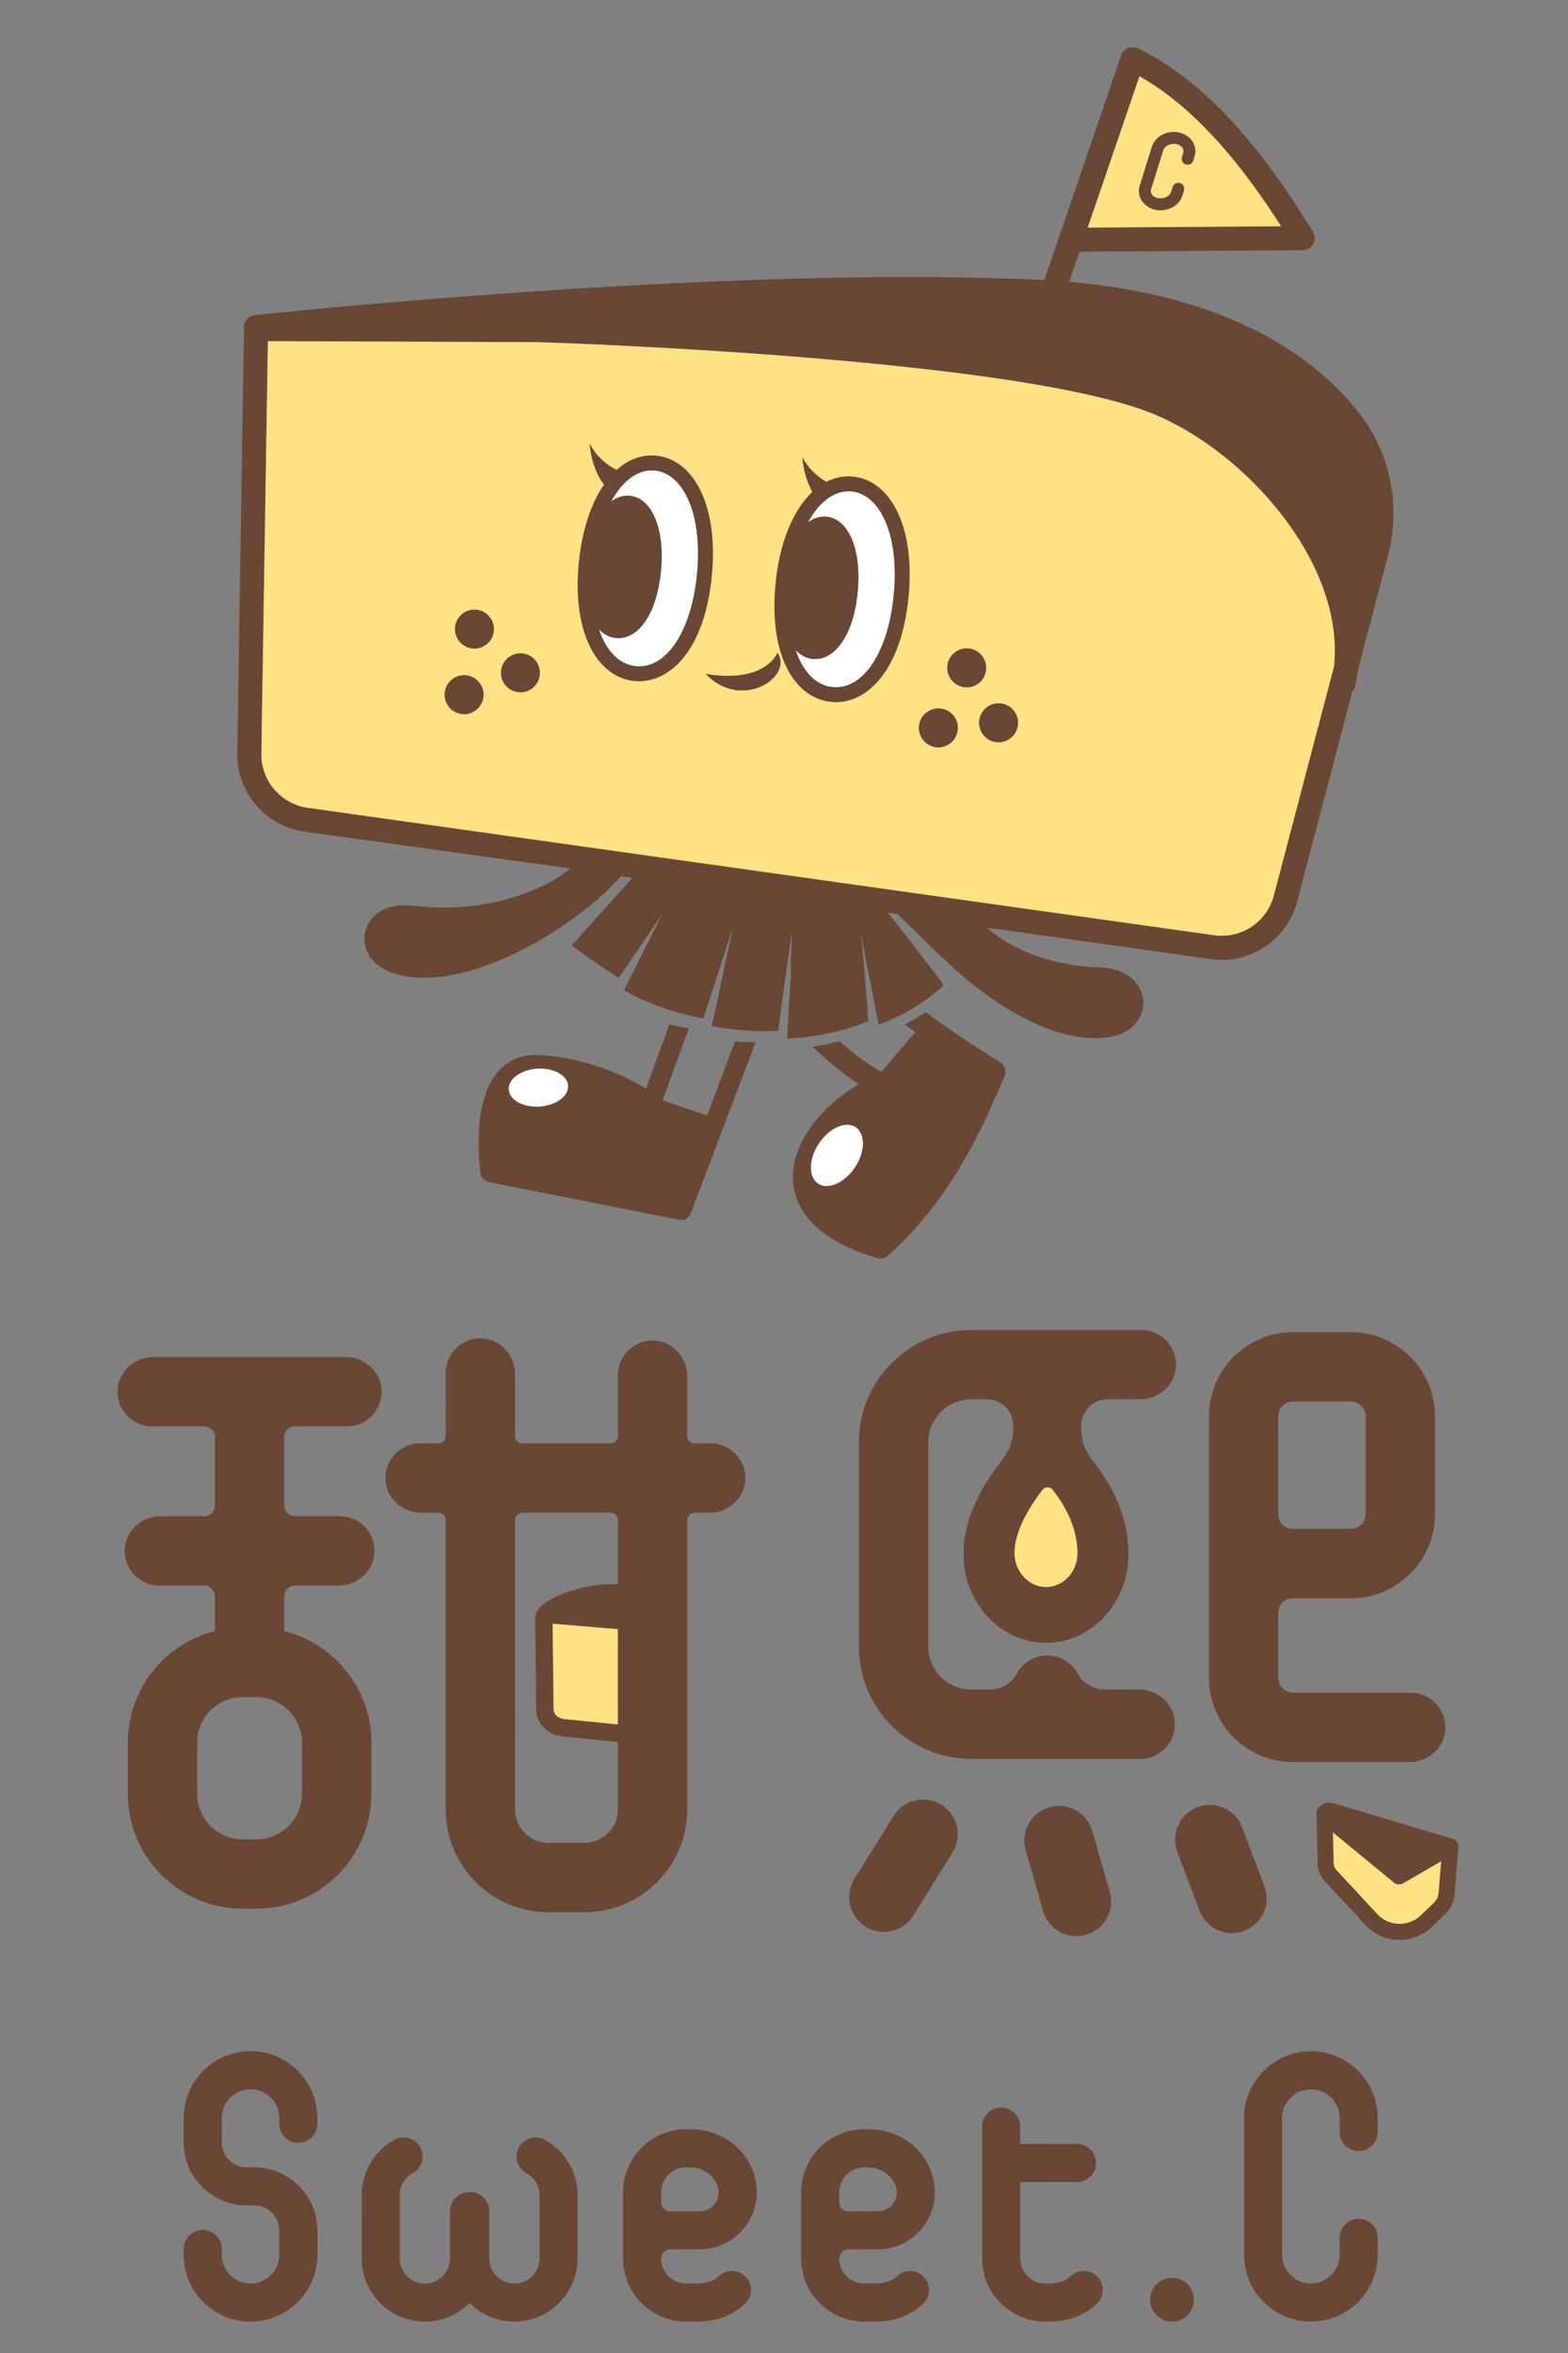
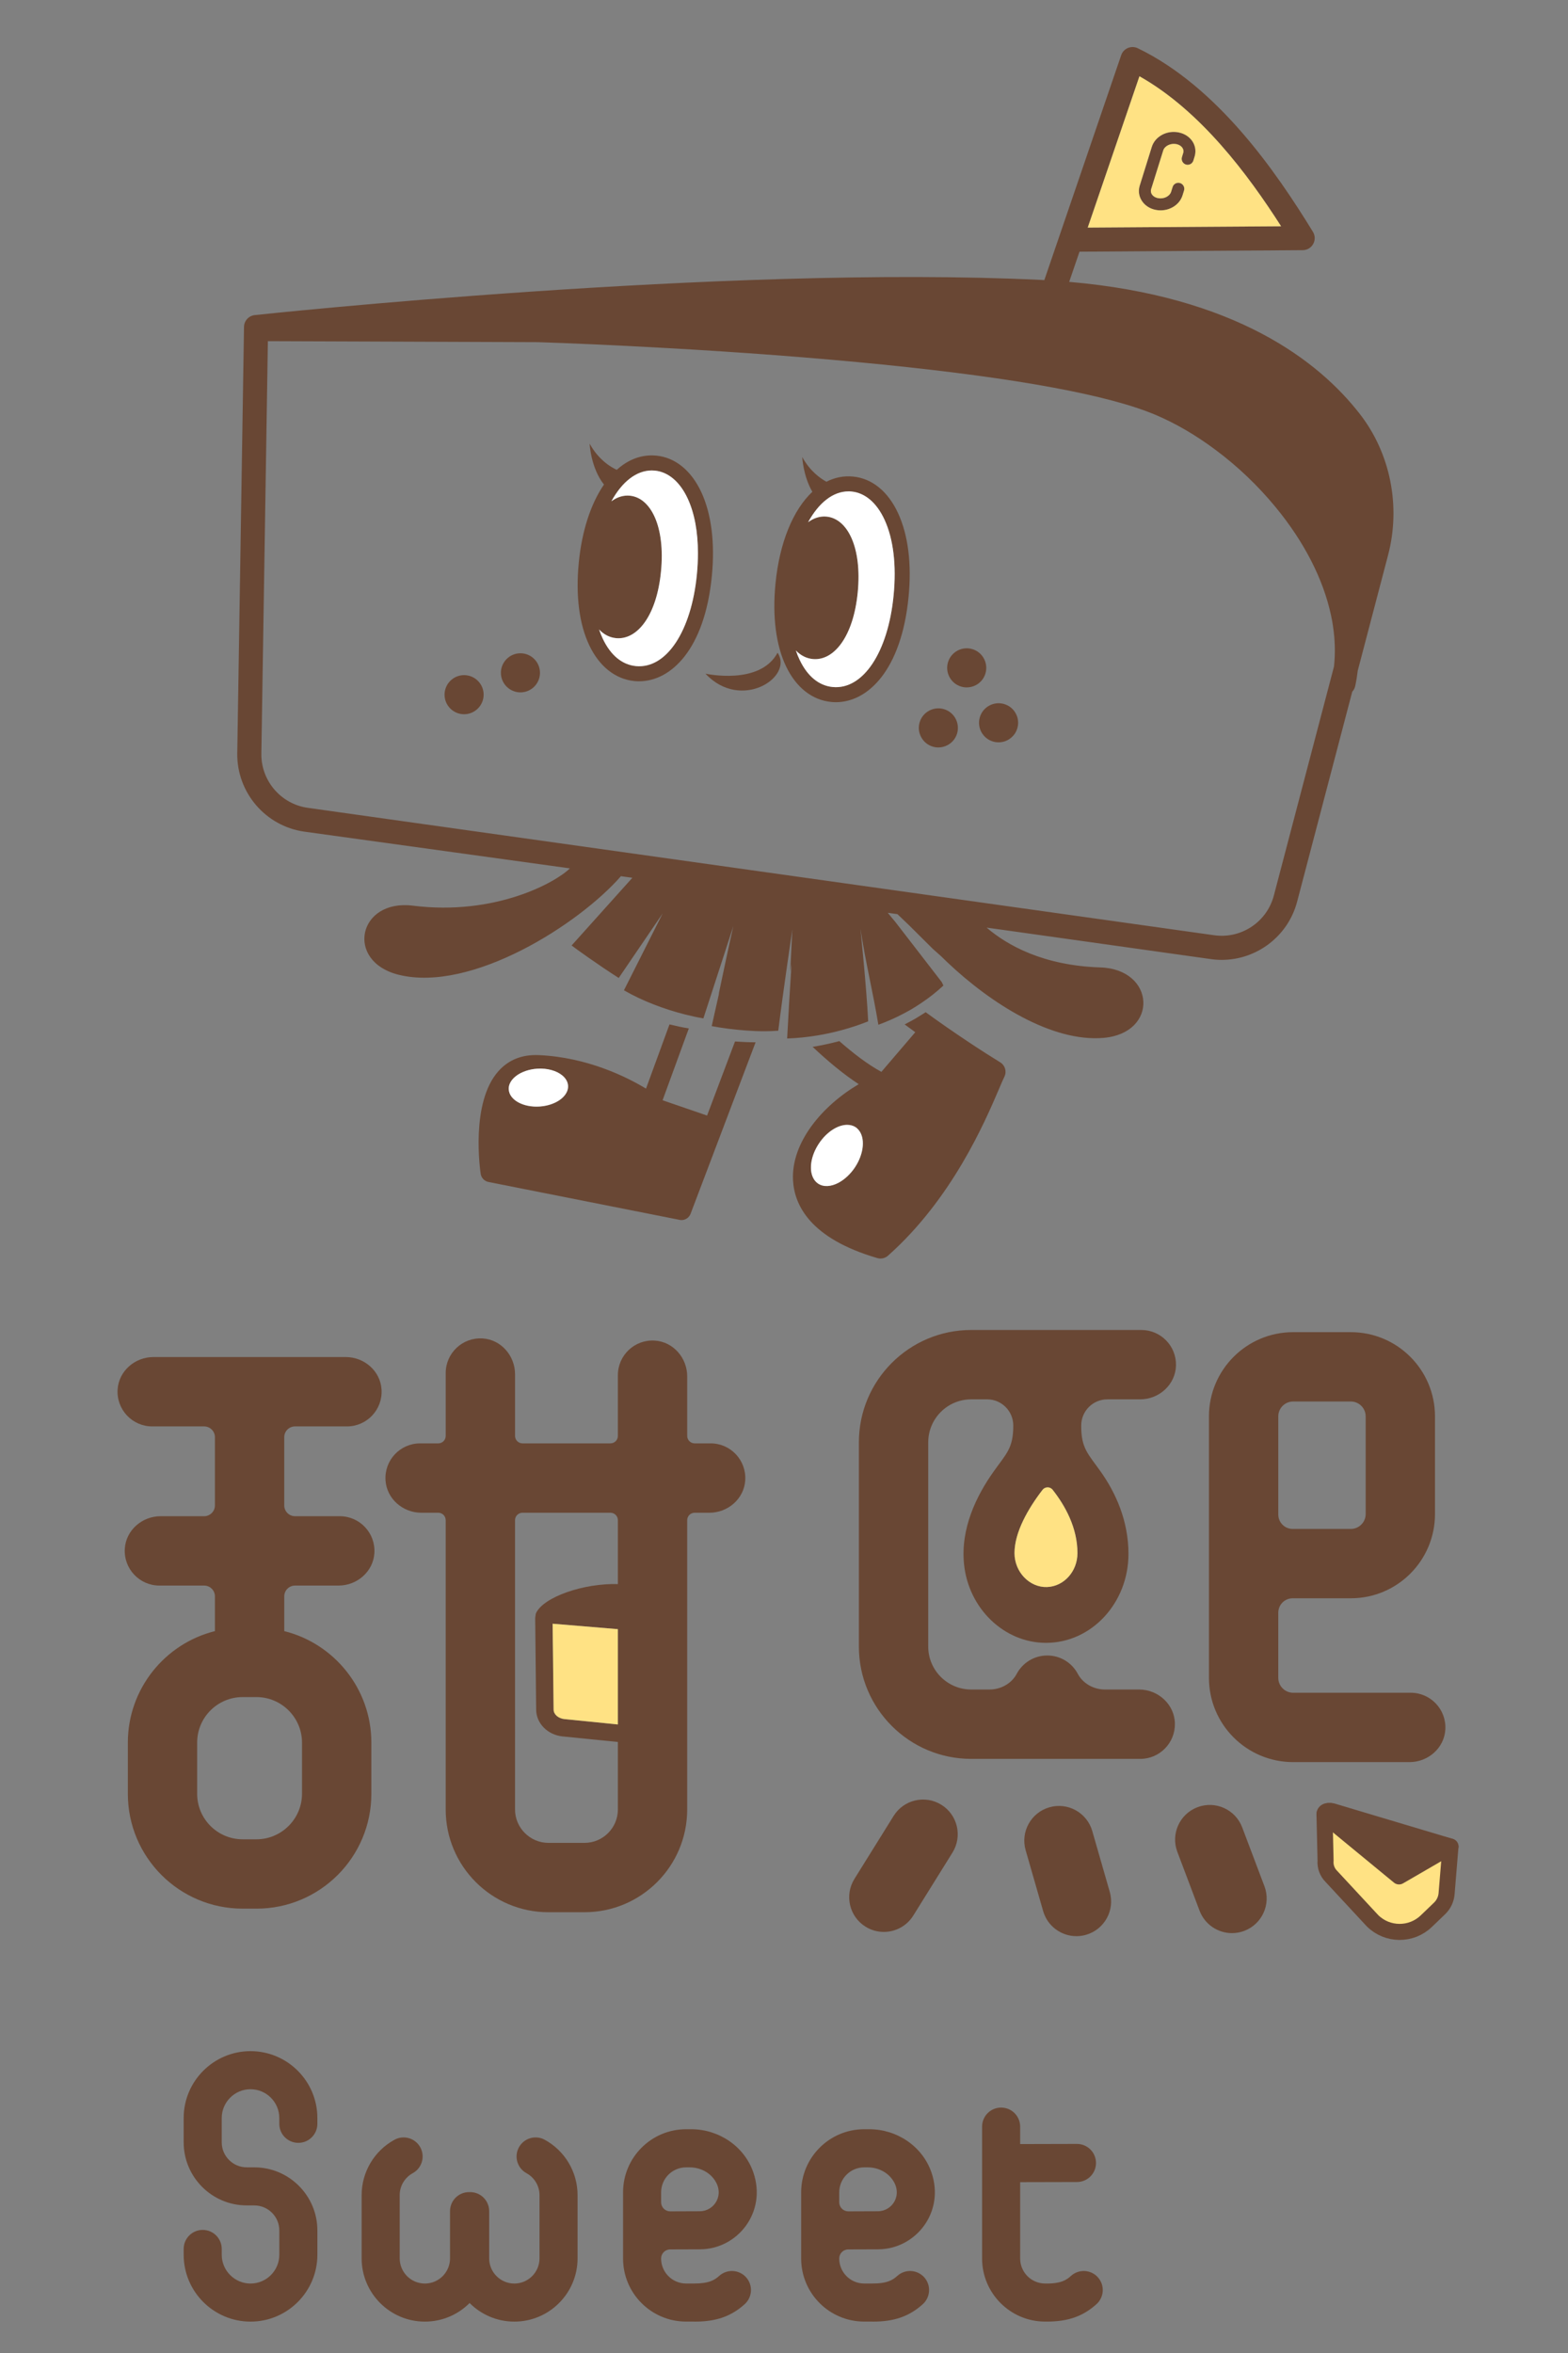
<svg xmlns="http://www.w3.org/2000/svg" version="1.1" id="圖層_1" x="0px" y="0px" width="200px" height="300px" viewBox="-36 -86 200 300" enable-background="new -36 -86 200 300" xml:space="preserve">
  <rect x="-36" y="-86" width="200" height="300" fill="#808080" stroke="none" />
  <g>
    <g>
      <path fill="#694734" d="M-4.046,175.515c-4.702,0-8.527,3.826-8.527,8.527v3.097c0,4.436,3.608,8.044,8.036,8.044l0.976,0.003    c1.758,0,3.188,1.431,3.188,3.188v3.098c0,2.024-1.647,3.672-3.672,3.672c-2.024,0-3.672-1.647-3.672-3.672v-0.738    c0-1.341-1.087-2.428-2.428-2.428s-2.428,1.087-2.428,2.428v0.738c0,4.702,3.825,8.527,8.528,8.527    c4.702,0,8.527-3.825,8.527-8.527v-3.098c0-4.435-3.608-8.043-8.036-8.043l-0.976-0.003c-1.758,0-3.188-1.431-3.188-3.188v-3.097    c0-2.024,1.647-3.672,3.672-3.672c2.024,0,3.671,1.647,3.671,3.672v0.738c0,1.341,1.087,2.427,2.428,2.427    c1.341,0,2.428-1.086,2.428-2.427v-0.738C4.482,179.341,0.656,175.515-4.046,175.515z" />
      <path fill="#694734" d="M53.283,200.782c4.817-0.016,8.555-4.757,6.805-9.81c-1.156-3.337-4.397-5.502-7.928-5.502h-0.641    c-4.444,0-8.047,3.604-8.047,8.048v8.435c0,4.441,3.601,8.042,8.042,8.042h0.943C52.512,210,52.571,210,52.626,210    c2.72,0,4.628-0.67,6.354-2.22c0.998-0.896,1.082-2.434,0.185-3.432c-0.896-0.993-2.43-1.078-3.428-0.181    c-0.585,0.522-1.28,0.985-3.255,0.973h-0.968c-1.761,0-3.188-1.428-3.188-3.188l0,0c0-0.639,0.516-1.156,1.154-1.158    L53.283,200.782z M48.327,193.519c0-1.761,1.427-3.188,3.188-3.188h0.442c1.22,0,2.406,0.533,3.127,1.517    c1.42,1.938,0.047,4.073-1.817,4.079l-3.778,0.014c-0.641,0.002-1.162-0.517-1.162-1.158V193.519z" />
      <path fill="#694734" d="M76.001,200.782c4.816-0.016,8.554-4.757,6.804-9.81c-1.155-3.337-4.396-5.502-7.928-5.502h-0.641    c-4.444,0-8.047,3.604-8.047,8.048v8.435c0,4.441,3.601,8.042,8.043,8.042h0.942C75.23,210,75.289,210,75.344,210    c2.721,0,4.628-0.67,6.354-2.22c0.998-0.896,1.082-2.434,0.186-3.432c-0.897-0.993-2.43-1.078-3.428-0.181    c-0.585,0.522-1.26,0.985-3.255,0.973h-0.969c-1.761,0-3.188-1.428-3.188-3.188l0,0c0-0.639,0.517-1.156,1.154-1.158    L76.001,200.782z M71.044,193.519c0-1.761,1.428-3.188,3.188-3.188h0.441c1.22,0,2.406,0.533,3.127,1.517    c1.421,1.938,0.048,4.073-1.816,4.079l-3.777,0.014c-0.642,0.002-1.163-0.518-1.163-1.158V193.519z" />
      <path fill="#694734" d="M100.609,204.166c-0.583,0.525-1.273,1.006-3.254,0.976h-0.044c-1.757,0-3.188-1.43-3.188-3.188v-9.736    l7.251-0.017c1.341-0.004,2.425-1.093,2.422-2.434c-0.003-1.34-1.09-2.423-2.428-2.423c-0.002,0-0.004,0-0.006,0l-7.239,0.018    v-2.224c0-1.342-1.087-2.428-2.428-2.428c-1.342,0-2.428,1.086-2.428,2.428v16.815c0,4.435,3.608,8.043,8.043,8.043h0.019    c0.058,0.001,0.114,0.001,0.17,0.001c2.72,0,4.628-0.668,6.354-2.219c0.998-0.896,1.08-2.431,0.185-3.429    C103.143,203.353,101.608,203.27,100.609,204.166z" />
      <path fill="#694734" d="M33.482,186.813c-1.175-0.643-2.651-0.211-3.295,0.966c-0.644,1.176-0.211,2.651,0.965,3.295    c1.025,0.561,1.662,1.634,1.662,2.799v8.061c0,1.77-1.44,3.21-3.21,3.21c-1.77,0-3.209-1.44-3.209-3.21v-6.02    c0-1.341-1.087-2.428-2.428-2.428h-0.137c-1.341,0-2.428,1.087-2.428,2.428v6.02c0,1.77-1.44,3.21-3.209,3.21    c-1.77,0-3.21-1.44-3.21-3.21v-8.061c0-1.165,0.637-2.238,1.662-2.799c1.177-0.644,1.608-2.119,0.965-3.296    c-0.644-1.176-2.119-1.608-3.295-0.965c-2.583,1.414-4.187,4.118-4.187,7.06v8.061c0,4.447,3.618,8.065,8.065,8.065    c2.227,0,4.245-0.907,5.706-2.37c1.461,1.463,3.479,2.37,5.706,2.37c4.448,0,8.065-3.618,8.065-8.065v-8.061    C37.669,190.931,36.065,188.226,33.482,186.813z" />
-       <path fill="#694734" d="M131.208,175.53c-4.703,0-8.527,3.825-8.527,8.527v17.413c0,4.702,3.824,8.527,8.527,8.527    c4.701,0,8.527-3.825,8.527-8.527v-2.162c0-1.342-1.087-2.428-2.428-2.428s-2.428,1.086-2.428,2.428v2.162    c0,2.024-1.647,3.672-3.672,3.672c-2.025,0-3.672-1.647-3.672-3.672v-17.413c0-2.024,1.646-3.672,3.672-3.672    c2.024,0,3.672,1.647,3.672,3.672v1.771c0,1.341,1.087,2.428,2.428,2.428s2.428-1.087,2.428-2.428v-1.771    C139.735,179.355,135.909,175.53,131.208,175.53z" />
-       <path fill="#694734" d="M116.278,207.208c0,1.537-1.251,2.792-2.788,2.792s-2.787-1.255-2.787-2.792s1.25-2.787,2.787-2.787    S116.278,205.671,116.278,207.208z" />
    </g>
    <g>
-       <path fill="#694734" d="M27.007-5.791c0,1.373-1.115,2.493-2.493,2.493c-1.373,0-2.494-1.12-2.494-2.493s1.121-2.493,2.494-2.493    C25.892-8.284,27.007-7.164,27.007-5.791z" />
      <path fill="#694734" d="M25.689,2.57c0,1.373-1.121,2.493-2.493,2.493c-1.377,0-2.493-1.12-2.493-2.493    c0-1.373,1.116-2.493,2.493-2.493C24.569,0.077,25.689,1.197,25.689,2.57z" />
      <path fill="#694734" d="M32.875-0.217c0,1.373-1.116,2.493-2.493,2.493c-1.373,0-2.493-1.121-2.493-2.493    c0-1.373,1.12-2.493,2.493-2.493C31.759-2.71,32.875-1.59,32.875-0.217z" />
      <path fill="#694734" d="M89.699-0.148C89.511,0.49,89.088,1.018,88.5,1.339c-0.371,0.202-0.775,0.303-1.188,0.303    c-0.234,0-0.473-0.032-0.707-0.101c-0.639-0.188-1.167-0.61-1.483-1.193C84.8-0.24,84.727-0.91,84.915-1.553    c0.385-1.318,1.771-2.076,3.095-1.69C89.327-2.857,90.085-1.466,89.699-0.148z" />
      <path fill="#694734" d="M86.081,7.506c-0.188,0.638-0.611,1.167-1.198,1.483c-0.372,0.202-0.776,0.308-1.189,0.308    c-0.239,0-0.474-0.032-0.707-0.101c-0.638-0.188-1.166-0.615-1.482-1.199c-0.322-0.583-0.396-1.258-0.207-1.896    c0.385-1.318,1.776-2.075,3.095-1.69C85.709,4.797,86.467,6.184,86.081,7.506z" />
      <path fill="#694734" d="M93.762,6.85c-0.16,0.546-0.486,0.991-0.913,1.304c-0.422,0.317-0.941,0.491-1.479,0.491    c-0.234,0-0.469-0.032-0.703-0.101c-0.638-0.188-1.166-0.615-1.487-1.198c-0.316-0.583-0.391-1.258-0.202-1.896    c0.387-1.318,1.777-2.076,3.091-1.69c0.643,0.184,1.171,0.611,1.487,1.194C93.877,5.536,93.95,6.211,93.762,6.85z" />
      <path fill="#694734" d="M53.977-0.111c0,0,6.947,1.547,9.202-2.667C65.272,0.338,58.5,4.728,53.977-0.111z" />
      <path fill="#694734" d="M116.371-66.026l-0.156,0.5c-0.124,0.404-0.552,0.629-0.955,0.505c-0.399-0.128-0.625-0.556-0.501-0.955    l0.156-0.505c0.087-0.271,0.01-0.491-0.073-0.629c-0.151-0.257-0.445-0.446-0.809-0.519c-0.716-0.138-1.482,0.229-1.661,0.813    l-1.543,4.931c-0.083,0.275-0.005,0.496,0.073,0.629c0.156,0.262,0.449,0.45,0.808,0.519c0.726,0.142,1.483-0.229,1.667-0.813    l0.192-0.61c0.124-0.404,0.552-0.625,0.956-0.5c0.399,0.124,0.624,0.555,0.5,0.955l-0.192,0.616    c-0.358,1.148-1.524,1.91-2.797,1.91c-0.206,0-0.413-0.018-0.619-0.06c-0.786-0.151-1.451-0.606-1.823-1.235    c-0.34-0.569-0.418-1.23-0.221-1.859l1.538-4.936c0.418-1.336,1.92-2.149,3.417-1.851c0.785,0.152,1.45,0.602,1.827,1.23    C116.49-67.321,116.568-66.66,116.371-66.026z" />
      <path fill="#694734" d="M78.564-20.543c-1.285-2.796-3.329-4.463-5.757-4.697c-1.194-0.115-2.338,0.115-3.394,0.661    c-0.763-0.414-2.103-1.35-3.086-3.15c0,0,0.11,2.411,1.29,4.431c-2.442,2.292-4.196,6.456-4.706,11.736    c-0.404,4.174,0.06,7.806,1.345,10.51c1.287,2.7,3.333,4.315,5.767,4.55c0.192,0.023,0.391,0.032,0.588,0.032    c4.063,0,8.37-4.063,9.279-13.449C80.3-14.102,79.836-17.774,78.564-20.543z M77.981-10.102    c-0.702,7.259-3.889,12.066-7.773,11.694c-1.763-0.175-3.219-1.373-4.215-3.471c-0.179-0.372-0.34-0.767-0.478-1.185    c0.615,0.638,1.346,1.01,2.154,1.088c2.685,0.261,5.188-2.838,5.738-8.518c0.551-5.684-1.29-9.38-3.98-9.642    c-0.817-0.078-1.616,0.17-2.351,0.712c1.354-2.466,3.168-3.926,5.151-3.926c0.133,0,0.262,0.004,0.395,0.019    c1.718,0.165,3.209,1.441,4.197,3.585C77.954-17.283,78.354-13.95,77.981-10.102z" />
      <path fill="#694734" d="M53.472-23.211c-1.29-2.792-3.333-4.463-5.757-4.697c-1.851-0.179-3.572,0.477-5.046,1.809    c-0.597-0.266-2.282-1.18-3.462-3.338c0,0,0.142,3.104,1.832,5.216c-1.658,2.406-2.819,5.859-3.219,9.991    c-0.404,4.174,0.06,7.806,1.346,10.51c1.285,2.7,3.333,4.316,5.762,4.555c0.197,0.019,0.395,0.027,0.587,0.027    c4.063,0,8.375-4.063,9.284-13.443C55.203-16.769,54.744-20.442,53.472-23.211z M52.889-12.77    c-0.703,7.259-3.894,12.066-7.773,11.695c-1.763-0.17-3.219-1.373-4.22-3.471c-0.179-0.377-0.339-0.776-0.482-1.194    c0.615,0.647,1.35,1.024,2.163,1.102c2.686,0.257,5.188-2.837,5.735-8.521c0.551-5.685-1.286-9.38-3.976-9.642    c-0.817-0.078-1.621,0.17-2.356,0.716c1.355-2.47,3.173-3.931,5.157-3.931c0.128,0,0.262,0.005,0.395,0.019    c1.717,0.166,3.209,1.442,4.197,3.586c0.858,1.864,1.295,4.229,1.295,6.938C53.022-14.606,52.981-13.702,52.889-12.77z" />
      <path fill="#694734" d="M91.577,49.444c-2.104-1.29-5.836-3.71-9.509-6.391c-0.06,0.041-0.124,0.078-0.184,0.119    c-0.295,0.193-0.588,0.376-0.892,0.556c-0.05,0.032-0.105,0.064-0.16,0.096c-0.114,0.064-0.221,0.129-0.336,0.193    c-0.192,0.11-0.381,0.211-0.573,0.312c-0.009,0.004-0.019,0.009-0.027,0.014c-0.083,0.046-0.161,0.087-0.244,0.128    c-0.055,0.028-0.109,0.06-0.165,0.087c-0.032,0.019-0.064,0.032-0.101,0.051c0.454,0.339,0.909,0.67,1.358,0.996l-4.324,5.055    c-0.863-0.473-1.764-1.061-2.673-1.736c-0.22-0.165-0.44-0.331-0.666-0.505c-0.229-0.174-0.454-0.358-0.684-0.546    c-0.446-0.362-0.891-0.744-1.341-1.134c-1.12,0.298-2.264,0.546-3.407,0.73c1.938,1.823,3.944,3.494,5.882,4.761    c-4.591,2.7-8.646,7.406-8.379,12.277c0.175,3.136,2.181,7.401,10.767,9.899c0.129,0.037,0.262,0.055,0.395,0.055    c0.345,0,0.68-0.124,0.941-0.357c8.182-7.26,12.379-17.076,14.17-21.268c0.293-0.684,0.522-1.226,0.684-1.552    C92.436,50.625,92.206,49.83,91.577,49.444z M73.041,62.847c-0.564,0.84-1.267,1.487-1.983,1.891    c-0.023,0.015-0.046,0.027-0.068,0.042c-0.019,0.009-0.032,0.019-0.051,0.027c-0.937,0.491-1.887,0.564-2.586,0.101    c-0.289-0.192-0.505-0.459-0.656-0.78c-0.519-1.088-0.262-2.805,0.763-4.339c0.982-1.474,2.388-2.36,3.567-2.374    c0.409-0.005,0.79,0.091,1.121,0.307c0.118,0.083,0.229,0.184,0.325,0.294C74.382,59.013,74.234,61.056,73.041,62.847z" />
      <path fill="#FFFFFF" d="M73.041,62.847c-0.564,0.84-1.267,1.487-1.983,1.891c-0.023,0.015-0.046,0.027-0.068,0.042    c-0.019,0.009-0.032,0.019-0.051,0.027c-0.937,0.491-1.887,0.564-2.586,0.101c-0.289-0.192-0.505-0.459-0.656-0.78    c-0.519-1.088-0.262-2.805,0.763-4.339c0.982-1.474,2.388-2.36,3.567-2.374c0.409-0.005,0.79,0.091,1.121,0.307    c0.118,0.083,0.229,0.184,0.325,0.294C74.382,59.013,74.234,61.056,73.041,62.847z" />
      <path fill="#694734" d="M57.751,46.786l-3.563,9.444l-5.675-1.951l3.347-9.156c-0.808-0.133-1.63-0.307-2.466-0.514l-2.994,8.187    c-2.337-1.415-7.429-4.008-13.719-4.275c-2.089-0.083-3.807,0.597-5.097,2.039c-3.609,4.022-2.328,12.732-2.272,13.1    c0.078,0.519,0.473,0.932,0.987,1.038l24.381,4.83c0.083,0.019,0.165,0.028,0.243,0.028c0.51,0,0.978-0.313,1.162-0.804    l8.292-21.865C59.515,46.887,58.633,46.85,57.751,46.786z M36.333,53.145c-0.019,0.042-0.042,0.083-0.06,0.124    c-0.018,0.032-0.032,0.069-0.055,0.105c-0.515,0.905-1.818,1.598-3.389,1.704c-2.084,0.138-3.848-0.831-3.935-2.163    c-0.019-0.252,0.023-0.496,0.12-0.73c0.294-0.716,1.079-1.332,2.117-1.667c0.427-0.138,0.891-0.229,1.387-0.262    c1.304-0.087,2.483,0.262,3.205,0.858c0.432,0.358,0.703,0.804,0.734,1.304C36.47,52.667,36.429,52.911,36.333,53.145z" />
      <path fill="#FFFFFF" d="M36.456,52.42c0.014,0.248-0.027,0.491-0.124,0.725c-0.019,0.042-0.042,0.083-0.06,0.124    c-0.018,0.032-0.032,0.069-0.055,0.105c-0.515,0.905-1.818,1.598-3.389,1.704c-2.084,0.138-3.848-0.831-3.935-2.163    c-0.019-0.252,0.023-0.496,0.12-0.73c0.294-0.716,1.079-1.332,2.117-1.667c0.427-0.138,0.891-0.229,1.387-0.262    c1.304-0.087,2.483,0.262,3.205,0.858C36.153,51.474,36.424,51.919,36.456,52.42z" />
      <path fill="#694734" d="M137.469-33.193c-5.275-6.8-15.941-15.051-37.095-16.869l1.318-3.848h0.031l28.444-0.193    c0.556-0.004,1.065-0.303,1.331-0.79c0.271-0.482,0.258-1.074-0.031-1.547c-4.711-7.686-12.149-18.476-22.337-23.407    c-0.396-0.193-0.854-0.202-1.259-0.037c-0.409,0.17-0.721,0.505-0.863,0.923l-9.803,28.674c-0.165-0.005-0.326-0.019-0.496-0.028    c-40.189-1.933-99.621,4.426-100.218,4.49c-0.767,0.083-1.354,0.726-1.368,1.501l-0.859,54.35    c-0.078,5.009,3.604,9.316,8.568,10.009l33.857,4.679c-1.786,1.781-9.495,6.074-20.023,4.757    c-7.006-0.882-8.687,7.117-1.804,8.811c9.307,2.295,23.017-6.465,28.338-12.571l0.441,0.064l1.019,0.138    c-2.539,2.833-7.075,7.883-7.75,8.632c0.234,0.198,3.48,2.54,6.01,4.142l5.606-8.232l-4.94,9.803    c2.264,1.318,5.092,2.406,7.837,3.095c0.771,0.193,1.524,0.358,2.269,0.482c0.009,0.004,0.018,0.004,0.027,0.004    c1.175-3.604,3.815-11.745,3.815-11.745c-0.78,3.439-1.267,5.868-1.878,8.724c0.032-0.092,0.06-0.179,0.087-0.271    c-0.087,0.381-0.17,0.757-0.257,1.134c-0.064,0.303-0.133,0.602-0.202,0.896c-0.05,0.22-0.096,0.441-0.146,0.647    c-0.115,0.51-0.234,1.042-0.358,1.603c1.35,0.253,2.842,0.45,4.334,0.556c0.808,0.064,1.621,0.097,2.415,0.097    c0.592,0,1.171-0.028,1.74-0.069c0.629-5.092,1.8-12.943,1.8-12.943c-0.005,0.069-0.009,0.147-0.014,0.225    c-0.005,0.06-0.009,0.124-0.014,0.188c-0.056,1.07-0.143,2.938-0.243,4.996c0.06-0.326,0.114-0.657,0.165-0.978    c-0.197,3.067-0.386,6.148-0.537,9.068v0.032c0,0.014,0,0.028-0.005,0.042c0,0.055-0.004,0.11-0.009,0.165    c-0.004,0.064-0.004,0.133-0.009,0.198c1.264-0.042,2.539-0.17,3.815-0.381c1.052-0.17,2.103-0.399,3.132-0.679    c1.161-0.313,2.296-0.689,3.388-1.125c-0.206-4.256-0.986-11.796-0.986-11.796c0.68,4.422,1.557,7.856,2.286,12.232    c1.103-0.404,2.182-0.877,3.219-1.428c0.078-0.036,0.151-0.078,0.226-0.119c0.009-0.004,0.019-0.009,0.027-0.014    c0.175-0.092,0.349-0.188,0.527-0.29c0.105-0.06,0.202-0.119,0.309-0.179c0.05-0.032,0.101-0.06,0.146-0.092    c0.28-0.166,0.551-0.34,0.817-0.519c0.055-0.037,0.114-0.073,0.17-0.11c1.01-0.67,1.965-1.423,2.855-2.25L84.12,39.21    c-0.027-0.06-5.707-7.369-5.923-7.668l-0.96-1.161l1.231,0.17l1.538,1.469l2.952,2.934l1.111,0.992    c0.238,0.234,0.481,0.473,0.729,0.708c5.629,5.34,13.407,10.229,19.945,9.674c7.062-0.597,6.653-8.76-0.404-8.985    c-7.272-0.234-11.854-2.819-14.495-5.074l2.021,0.28l26.575,3.733c0.469,0.069,0.933,0.101,1.392,0.101    c4.458-0.005,8.457-3.003,9.619-7.424l7.029-26.769c0.184-0.197,0.321-0.445,0.381-0.726c0.138-0.643,0.244-1.294,0.321-1.951    l3.866-14.725C142.693-21.457,141.353-28.179,137.469-33.193z M109.337-76.274c7.76,4.371,13.82,12.484,18.067,19.123    l-24.661,0.166L109.337-76.274z M134.153-1.025l-7.672,29.202c-0.886,3.375-4.16,5.551-7.612,5.064L3.26,16.997    c-3.43-0.482-5.979-3.458-5.923-6.924l0.831-52.577l11.364,0.042h0.013l23.059,0.087c0.179,0.005,18.224,0.561,37.32,2.231    c18.494,1.617,31.64,3.683,39.055,6.139c0.753,0.252,1.396,0.486,1.979,0.721c0.078,0.032,0.156,0.064,0.234,0.097l0.124,0.05    c2.608,1.097,5.212,2.612,7.746,4.509c2.814,2.099,5.367,4.532,7.599,7.236c3.673,4.44,6.135,9.234,7.117,13.871    c0.101,0.464,0.188,0.932,0.252,1.396v0.004C134.292-4.376,134.328-2.673,134.153-1.025z" />
      <path fill="#FFE284" d="M109.337-76.274l-6.594,19.289l24.661-0.166C123.157-63.79,117.097-71.903,109.337-76.274z     M116.371-66.026l-0.156,0.5c-0.124,0.404-0.552,0.629-0.955,0.505c-0.399-0.128-0.625-0.556-0.501-0.955l0.156-0.505    c0.087-0.271,0.01-0.491-0.073-0.629c-0.151-0.257-0.445-0.446-0.809-0.519c-0.716-0.138-1.482,0.229-1.661,0.813l-1.543,4.931    c-0.083,0.275-0.005,0.496,0.073,0.629c0.156,0.262,0.449,0.45,0.808,0.519c0.726,0.142,1.483-0.229,1.667-0.813l0.192-0.61    c0.124-0.404,0.552-0.625,0.956-0.5c0.399,0.124,0.624,0.555,0.5,0.955l-0.192,0.616c-0.358,1.148-1.524,1.91-2.797,1.91    c-0.206,0-0.413-0.018-0.619-0.06c-0.786-0.151-1.451-0.606-1.823-1.235c-0.34-0.569-0.418-1.23-0.221-1.859l1.538-4.936    c0.418-1.336,1.92-2.149,3.417-1.851c0.785,0.152,1.45,0.602,1.827,1.23C116.49-67.321,116.568-66.66,116.371-66.026z" />
-       <path fill="#FFE284" d="M134.029-6.122v-0.004c-0.064-0.464-0.151-0.932-0.252-1.396c-0.982-4.637-3.444-9.431-7.117-13.871    c-2.231-2.704-4.784-5.137-7.599-7.236c-2.534-1.896-5.138-3.412-7.746-4.509l-0.124-0.05c-0.078-0.032-0.156-0.064-0.234-0.097    c-0.583-0.234-1.226-0.468-1.979-0.721c-7.415-2.457-20.561-4.522-39.055-6.139c-19.096-1.671-37.141-2.227-37.32-2.231    L9.545-42.463H9.532l-11.364-0.042l-0.831,52.577c-0.055,3.466,2.493,6.441,5.923,6.924l115.609,16.245    c3.452,0.487,6.727-1.69,7.612-5.064l7.672-29.202C134.328-2.673,134.292-4.376,134.029-6.122z M23.196,5.063    c-1.377,0-2.493-1.12-2.493-2.493c0-1.373,1.116-2.493,2.493-2.493c1.373,0,2.493,1.12,2.493,2.493    C25.689,3.943,24.569,5.063,23.196,5.063z M24.514-3.298c-1.373,0-2.494-1.12-2.494-2.493s1.121-2.493,2.494-2.493    c1.377,0,2.493,1.12,2.493,2.493S25.892-3.298,24.514-3.298z M30.382,2.276c-1.373,0-2.493-1.121-2.493-2.493    c0-1.373,1.12-2.493,2.493-2.493c1.377,0,2.493,1.12,2.493,2.493C32.875,1.156,31.759,2.276,30.382,2.276z M45.515,0.862    c-0.193,0-0.39-0.009-0.587-0.027c-2.429-0.239-4.477-1.855-5.762-4.555c-1.286-2.704-1.75-6.336-1.346-10.51    c0.399-4.132,1.561-7.585,3.219-9.991c-1.69-2.112-1.832-5.216-1.832-5.216c1.18,2.158,2.865,3.072,3.462,3.338    c1.474-1.332,3.196-1.988,5.046-1.809c2.424,0.234,4.467,1.905,5.757,4.697c1.272,2.769,1.731,6.442,1.327,10.629    C53.89-3.201,49.579,0.862,45.515,0.862z M53.977-0.111c0,0,6.947,1.547,9.202-2.667C65.272,0.338,58.5,4.728,53.977-0.111z     M79.892-9.919C78.982-0.534,74.676,3.53,70.612,3.53c-0.197,0-0.396-0.009-0.588-0.032c-2.434-0.234-4.48-1.85-5.767-4.55    c-1.285-2.705-1.749-6.336-1.345-10.51c0.51-5.28,2.264-9.444,4.706-11.736c-1.18-2.02-1.29-4.431-1.29-4.431    c0.983,1.8,2.323,2.736,3.086,3.15c1.056-0.546,2.199-0.776,3.394-0.661c2.428,0.234,4.472,1.901,5.757,4.697    C79.836-17.774,80.3-14.102,79.892-9.919z M86.081,7.506c-0.188,0.638-0.611,1.167-1.198,1.483    c-0.372,0.202-0.776,0.308-1.189,0.308c-0.239,0-0.474-0.032-0.707-0.101c-0.638-0.188-1.166-0.615-1.482-1.199    c-0.322-0.583-0.396-1.258-0.207-1.896c0.385-1.318,1.776-2.075,3.095-1.69C85.709,4.797,86.467,6.184,86.081,7.506z     M87.312,1.643c-0.234,0-0.473-0.032-0.707-0.101c-0.639-0.188-1.167-0.61-1.483-1.193C84.8-0.24,84.727-0.91,84.915-1.553    c0.385-1.318,1.771-2.076,3.095-1.69c1.317,0.386,2.075,1.777,1.689,3.095C89.511,0.49,89.088,1.018,88.5,1.339    C88.129,1.542,87.725,1.643,87.312,1.643z M93.762,6.85c-0.16,0.546-0.486,0.991-0.913,1.304    c-0.422,0.317-0.941,0.491-1.479,0.491c-0.234,0-0.469-0.032-0.703-0.101c-0.638-0.188-1.166-0.615-1.487-1.198    c-0.316-0.583-0.391-1.258-0.202-1.896c0.387-1.318,1.777-2.076,3.091-1.69c0.643,0.184,1.171,0.611,1.487,1.194    C93.877,5.536,93.95,6.211,93.762,6.85z" />
      <path fill="#FFFFFF" d="M77.981-10.102c-0.702,7.259-3.889,12.066-7.773,11.694c-1.763-0.175-3.219-1.373-4.215-3.471    c-0.179-0.372-0.34-0.767-0.478-1.185c0.615,0.638,1.346,1.01,2.154,1.088c2.685,0.261,5.188-2.838,5.738-8.518    c0.551-5.684-1.29-9.38-3.98-9.642c-0.817-0.078-1.616,0.17-2.351,0.712c1.354-2.466,3.168-3.926,5.151-3.926    c0.133,0,0.262,0.004,0.395,0.019c1.718,0.165,3.209,1.441,4.197,3.585C77.954-17.283,78.354-13.95,77.981-10.102z" />
      <path fill="#FFFFFF" d="M53.022-15.474c0,0.868-0.042,1.772-0.133,2.704c-0.703,7.259-3.894,12.066-7.773,11.695    c-1.763-0.17-3.219-1.373-4.22-3.471c-0.179-0.377-0.339-0.776-0.482-1.194c0.615,0.647,1.35,1.024,2.163,1.102    c2.686,0.257,5.188-2.837,5.735-8.521c0.551-5.685-1.286-9.38-3.976-9.642c-0.817-0.078-1.621,0.17-2.356,0.716    c1.355-2.47,3.173-3.931,5.157-3.931c0.128,0,0.262,0.005,0.395,0.019c1.717,0.166,3.209,1.442,4.197,3.586    C52.586-20.548,53.022-18.183,53.022-15.474z" />
    </g>
    <g>
      <path fill="#FFE284" stroke="#694734" stroke-width="2.047" stroke-linecap="round" stroke-linejoin="round" stroke-miterlimit="10" d="    M132.94,145.307l0.138,5.912c-0.066,0.747,0.203,1.484,0.735,2.014l5.25,5.654c1.893,1.877,4.936,1.903,6.859,0.059l1.694-1.625    c0.515-0.493,0.833-1.156,0.896-1.866l0.495-6.021L132.94,145.307z" />
      <path fill="#694734" stroke="#694734" stroke-width="2.047" stroke-linecap="round" stroke-linejoin="round" stroke-miterlimit="10" d="    M133.92,144.921l15.089,4.512l-6.561,3.804l-9.339-7.684C132.647,145.08,133.292,144.745,133.92,144.921z" />
    </g>
    <g>
      <path fill="#694734" d="M8.255,95.863c2.539,0,4.579-2.141,4.412-4.716c-0.152-2.351-2.208-4.127-4.563-4.127h-24.538    c-2.355,0-4.411,1.776-4.563,4.127c-0.167,2.575,1.873,4.716,4.412,4.716h6.622c0.761,0,1.377,0.616,1.377,1.377v8.694    c0,0.761-0.616,1.378-1.377,1.378h-5.553c-2.355,0-4.411,1.776-4.563,4.127c-0.167,2.575,1.873,4.716,4.412,4.716h5.705    c0.761,0,1.377,0.616,1.377,1.377v4.431c-6.371,1.583-11.107,7.361-11.107,14.216v6.522c0,8.089,6.557,14.646,14.646,14.646h1.764    c8.091,0,14.65-6.559,14.65-14.649v-6.519c0-6.855-4.737-12.628-11.108-14.216h0v-4.431c0-0.761,0.617-1.377,1.377-1.377h5.553    c2.355,0,4.412-1.777,4.563-4.127c0.167-2.575-1.873-4.716-4.412-4.716H1.633c-0.761,0-1.377-0.617-1.377-1.378V97.24    c0-0.761,0.617-1.377,1.377-1.377H8.255z M2.522,136.179v6.519c0,3.193-2.613,5.807-5.807,5.807h-1.764    c-3.205,0-5.803-2.598-5.803-5.803v-6.526c0-3.205,2.598-5.803,5.803-5.803h1.764C-0.091,130.372,2.522,132.985,2.522,136.179z" />
      <path fill="#694734" d="M128.941,138.663h14.848c2.355,0,4.412-1.777,4.563-4.128c0.166-2.575-1.873-4.715-4.412-4.715h-14.999    c-1.043,0-1.895-0.853-1.895-1.896v-8.312c0-1.014,0.821-1.836,1.836-1.836h7.415c5.93,0,10.737-4.808,10.737-10.738V94.583    c0-5.93-4.808-10.737-10.737-10.737h-7.356c-5.931,0-10.738,4.808-10.738,10.737v33.342    C118.203,133.855,123.011,138.663,128.941,138.663z M127.047,94.583c0-1.046,0.848-1.895,1.895-1.895h7.356    c1.046,0,1.895,0.849,1.895,1.895v12.456c0,1.042-0.853,1.895-1.895,1.895h-7.415c-1.015,0-1.836-0.821-1.836-1.836V94.583z" />
      <path fill="#694734" d="M109.296,129.409h-4.34c-1.433,0-2.806-0.734-3.48-1.997c-0.739-1.396-2.204-2.342-3.897-2.342    c-1.69,0-3.154,0.946-3.898,2.342c-0.675,1.263-2.048,1.997-3.479,1.997h-2.319c-3.03,0-5.487-2.456-5.487-5.481V97.898    c0-3.031,2.457-5.487,5.487-5.487h2.024c1.846,0,3.338,1.497,3.338,3.343c0,1.446-0.216,2.337-0.643,3.159    c-0.427,0.821-1.056,1.562-1.868,2.709c-2.168,3.049-4.229,7.231-3.774,11.777c0.569,5.697,5.138,10.06,10.455,10.06    c5.804,0.005,10.522-5.083,10.522-11.341c0-4.298-1.68-7.865-3.544-10.496c-1.616-2.277-2.483-2.957-2.483-5.822v-0.046    c0-1.846,1.491-3.343,3.343-3.343h4.178c2.438,0,4.522-1.905,4.568-4.339c0.046-2.479-1.951-4.504-4.422-4.504H87.881    c-7.911,0-14.33,6.419-14.33,14.33v26.029c0,7.91,6.419,14.325,14.33,14.325h21.562c2.465,0,4.463-2.029,4.417-4.509    C113.817,131.311,111.729,129.409,109.296,129.409z M96.968,103.959c0.325-0.427,0.969-0.437,1.299-0.014    c1.611,2.048,3.163,4.854,3.163,8.072c0,2.337-1.722,4.242-3.87,4.324c-2.236,0.083-4.16-1.914-4.16-4.324    C93.399,109.345,95.145,106.333,96.968,103.959z" />
      <path fill="#FFE284" d="M101.43,112.018c0,2.337-1.722,4.242-3.87,4.324c-2.236,0.083-4.16-1.914-4.16-4.324    c0-2.673,1.745-5.685,3.568-8.059c0.325-0.427,0.969-0.437,1.299-0.014C99.878,105.993,101.43,108.799,101.43,112.018z" />
      <path fill="#694734" d="M84.075,144.105c-2.071-1.29-4.8-0.656-6.091,1.417l-5.002,8.035c-1.29,2.072-0.656,4.799,1.418,6.09    c0.727,0.453,1.534,0.668,2.332,0.668c1.476,0,2.919-0.739,3.758-2.085l5.002-8.035C86.782,148.122,86.148,145.396,84.075,144.105    z" />
      <path fill="#694734" d="M101.3,160.855c0.405,0,0.816-0.056,1.225-0.173c2.347-0.675,3.702-3.125,3.027-5.472l-2.231-7.758    c-0.676-2.347-3.126-3.704-5.472-3.027c-2.347,0.675-3.701,3.125-3.027,5.472l2.232,7.758    C97.61,159.594,99.379,160.855,101.3,160.855z" />
      <path fill="#694734" d="M125.278,154.483l-2.835-7.499c-0.863-2.285-3.416-3.437-5.699-2.573    c-2.284,0.863-3.436,3.415-2.572,5.698l2.834,7.5c0.669,1.77,2.351,2.859,4.137,2.859c0.52,0,1.048-0.092,1.563-0.286    C124.989,159.318,126.142,156.768,125.278,154.483z" />
      <path fill="#694734" d="M54.643,98.026h-2.039c-0.523,0-0.951-0.427-0.951-0.95v-7.594c0-2.355-1.777-4.408-4.127-4.56    c-2.576-0.17-4.715,1.868-4.715,4.407v7.746c0,0.523-0.422,0.95-0.951,0.95H30.644c-0.523,0-0.95-0.427-0.95-0.95v-7.865    c0-2.355-1.777-4.412-4.128-4.563c-2.576-0.165-4.716,1.873-4.716,4.412v8.017c0,0.523-0.422,0.95-0.945,0.95h-2.319    c-2.54,0-4.578,2.14-4.413,4.716c0.156,2.351,2.208,4.128,4.564,4.128h2.167c0.523,0,0.945,0.423,0.945,0.95v36.884    c0,7.231,5.868,13.099,13.104,13.099h4.596c7.236,0,13.104-5.867,13.104-13.104V107.82c0-0.527,0.427-0.95,0.951-0.95h1.887    c2.355,0,4.412-1.777,4.564-4.128C59.221,100.166,57.182,98.026,54.643,98.026z M42.811,133.863l-6.823-0.685    c-0.776-0.082-1.373-0.601-1.373-1.212l-0.042-3.613l-0.004-0.216v-0.069l-0.004-0.215l-0.019-1.952l-0.014-1.29l-0.018-1.286    l-0.023-2.305l8.32,0.693V133.863z M42.811,115.966c-4.353-0.129-9.422,1.63-10.418,3.659c-0.06,0.124-0.087,0.253-0.087,0.391    v0.004c-0.028,0.097-0.042,0.198-0.042,0.303l0.124,11.672c0.023,1.745,1.469,3.2,3.375,3.394l7.048,0.707v8.604    c0,2.351-1.906,4.261-4.261,4.261h-4.596c-2.342,0-4.261-1.919-4.261-4.256V107.82c0-0.527,0.427-0.95,0.95-0.95H41.86    c0.528,0,0.951,0.423,0.951,0.95V115.966z" />
      <path fill="#FFE284" d="M42.811,121.714v12.149l-6.823-0.685c-0.776-0.082-1.373-0.601-1.373-1.212l-0.042-3.613l-0.004-0.216    v-0.069l-0.004-0.215l-0.019-1.952l-0.014-1.29l-0.018-1.286l-0.023-2.305L42.811,121.714z" />
    </g>
  </g>
</svg>